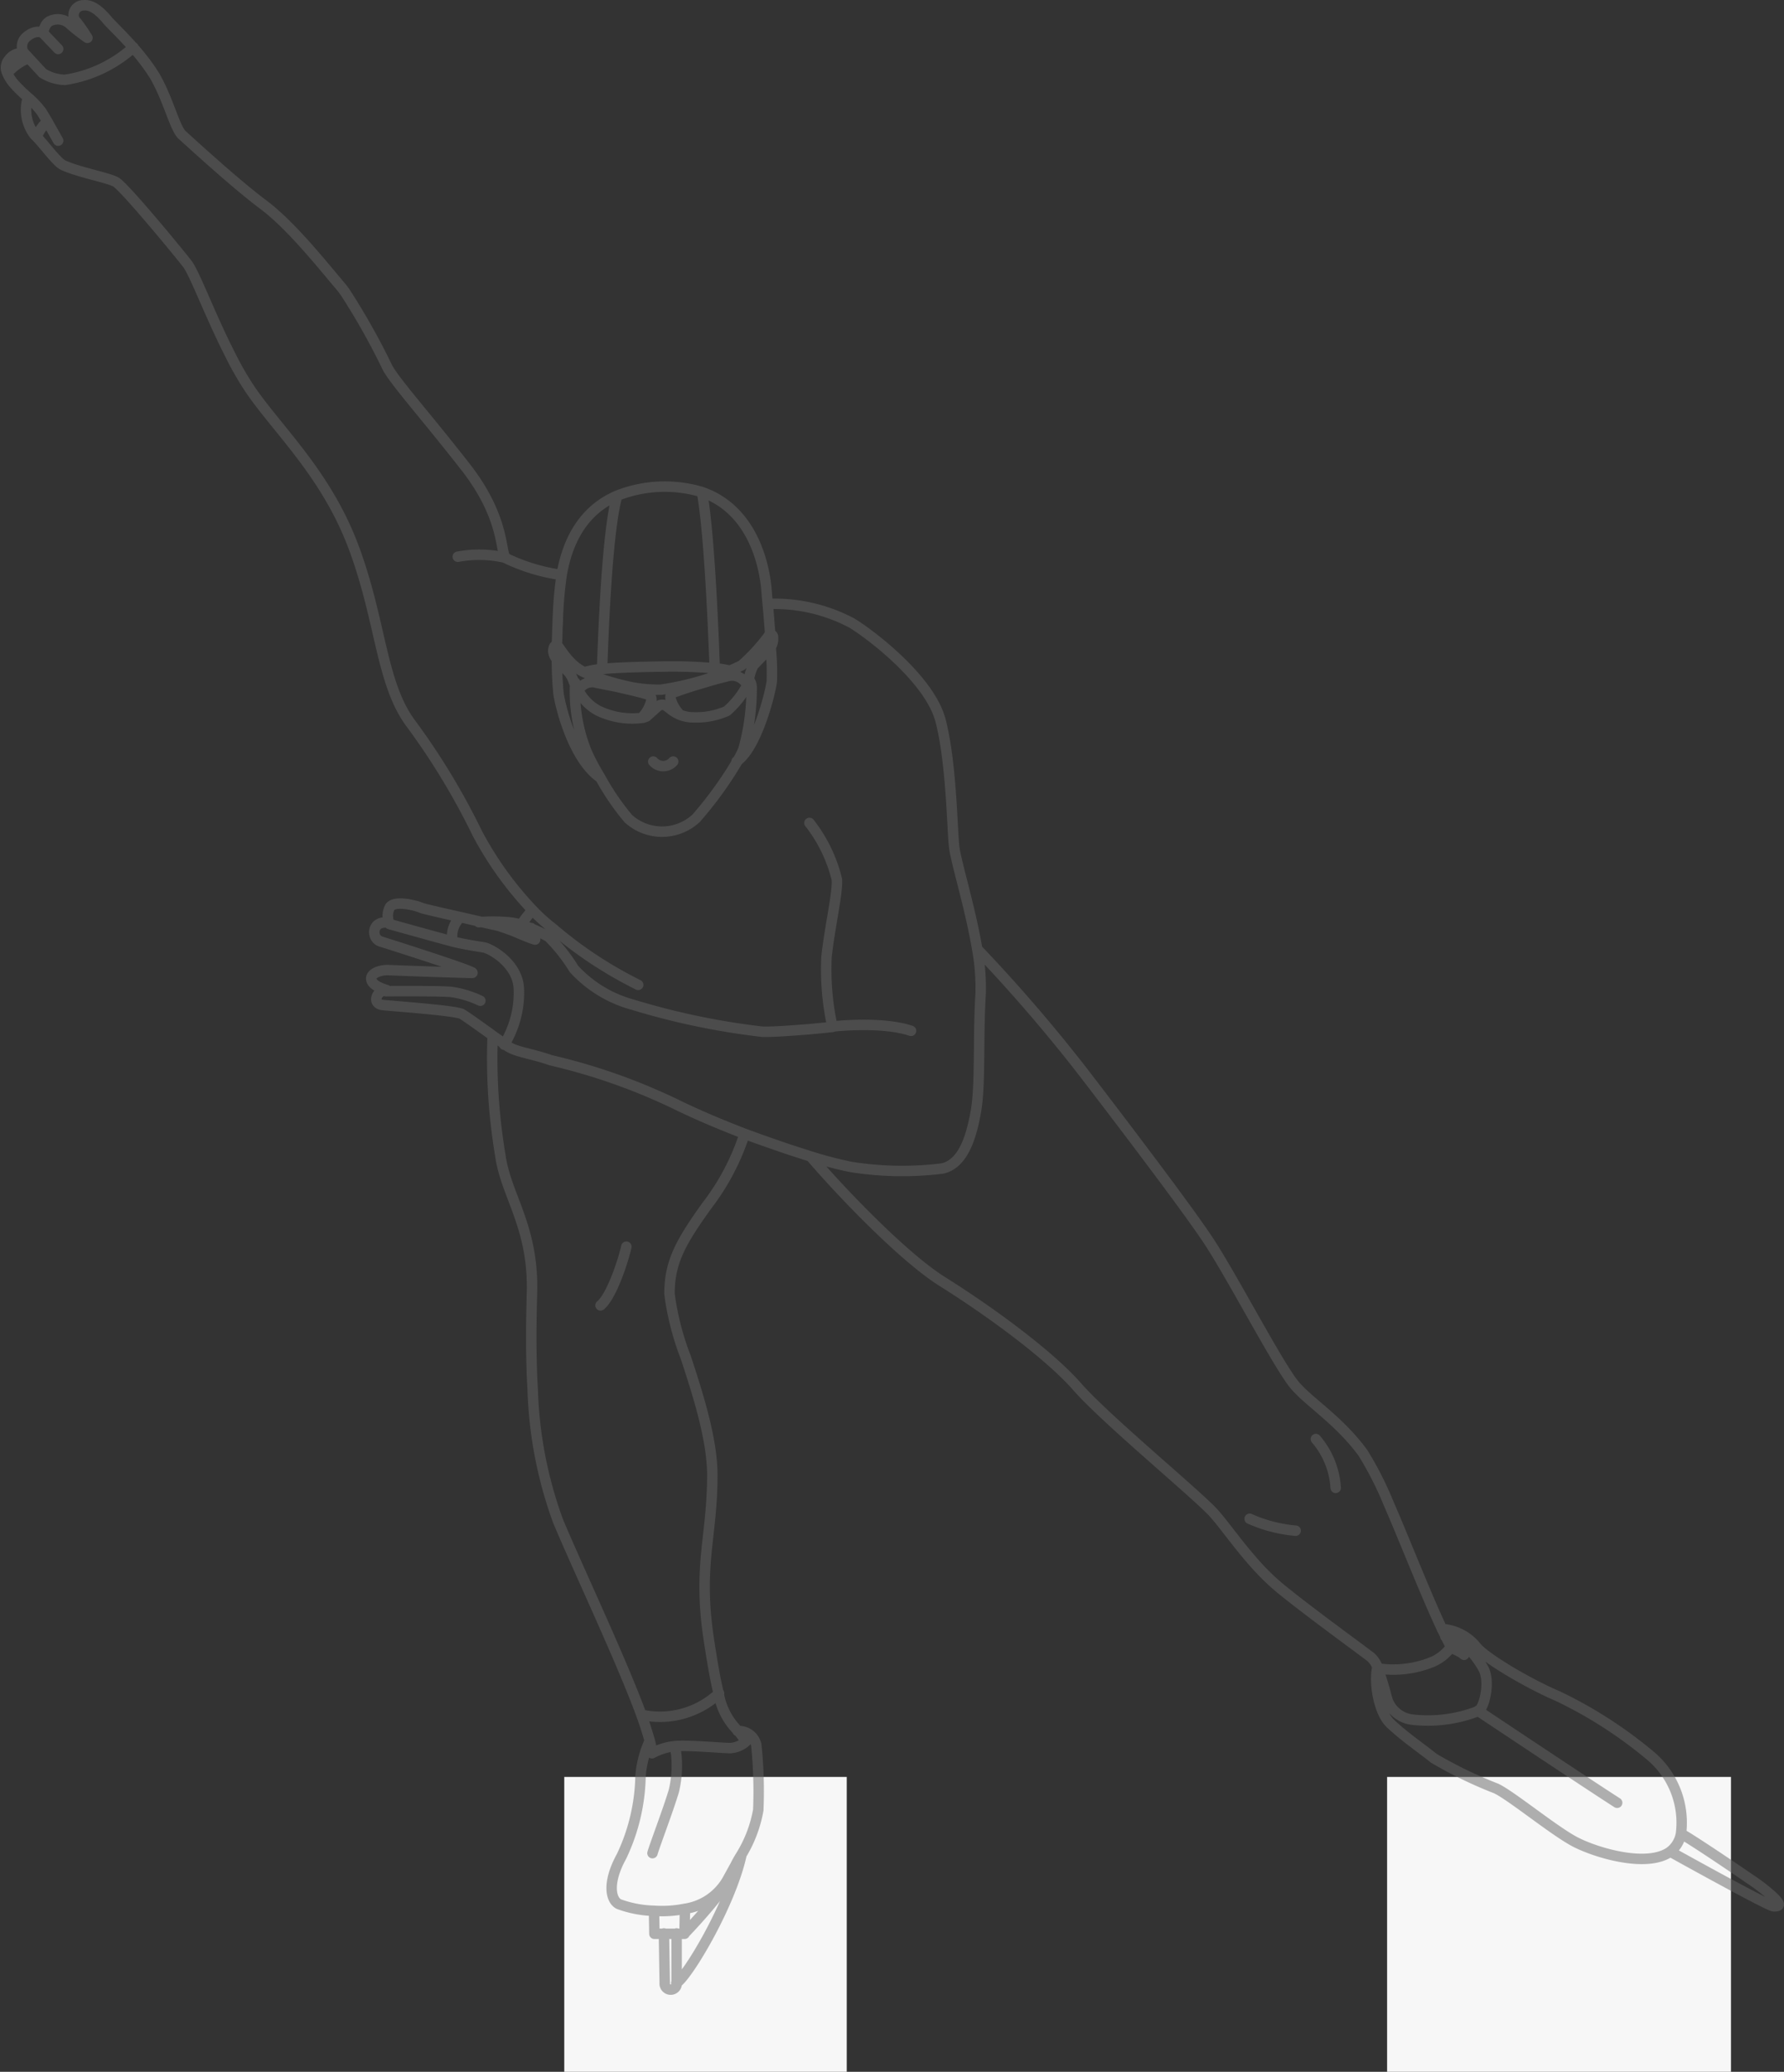
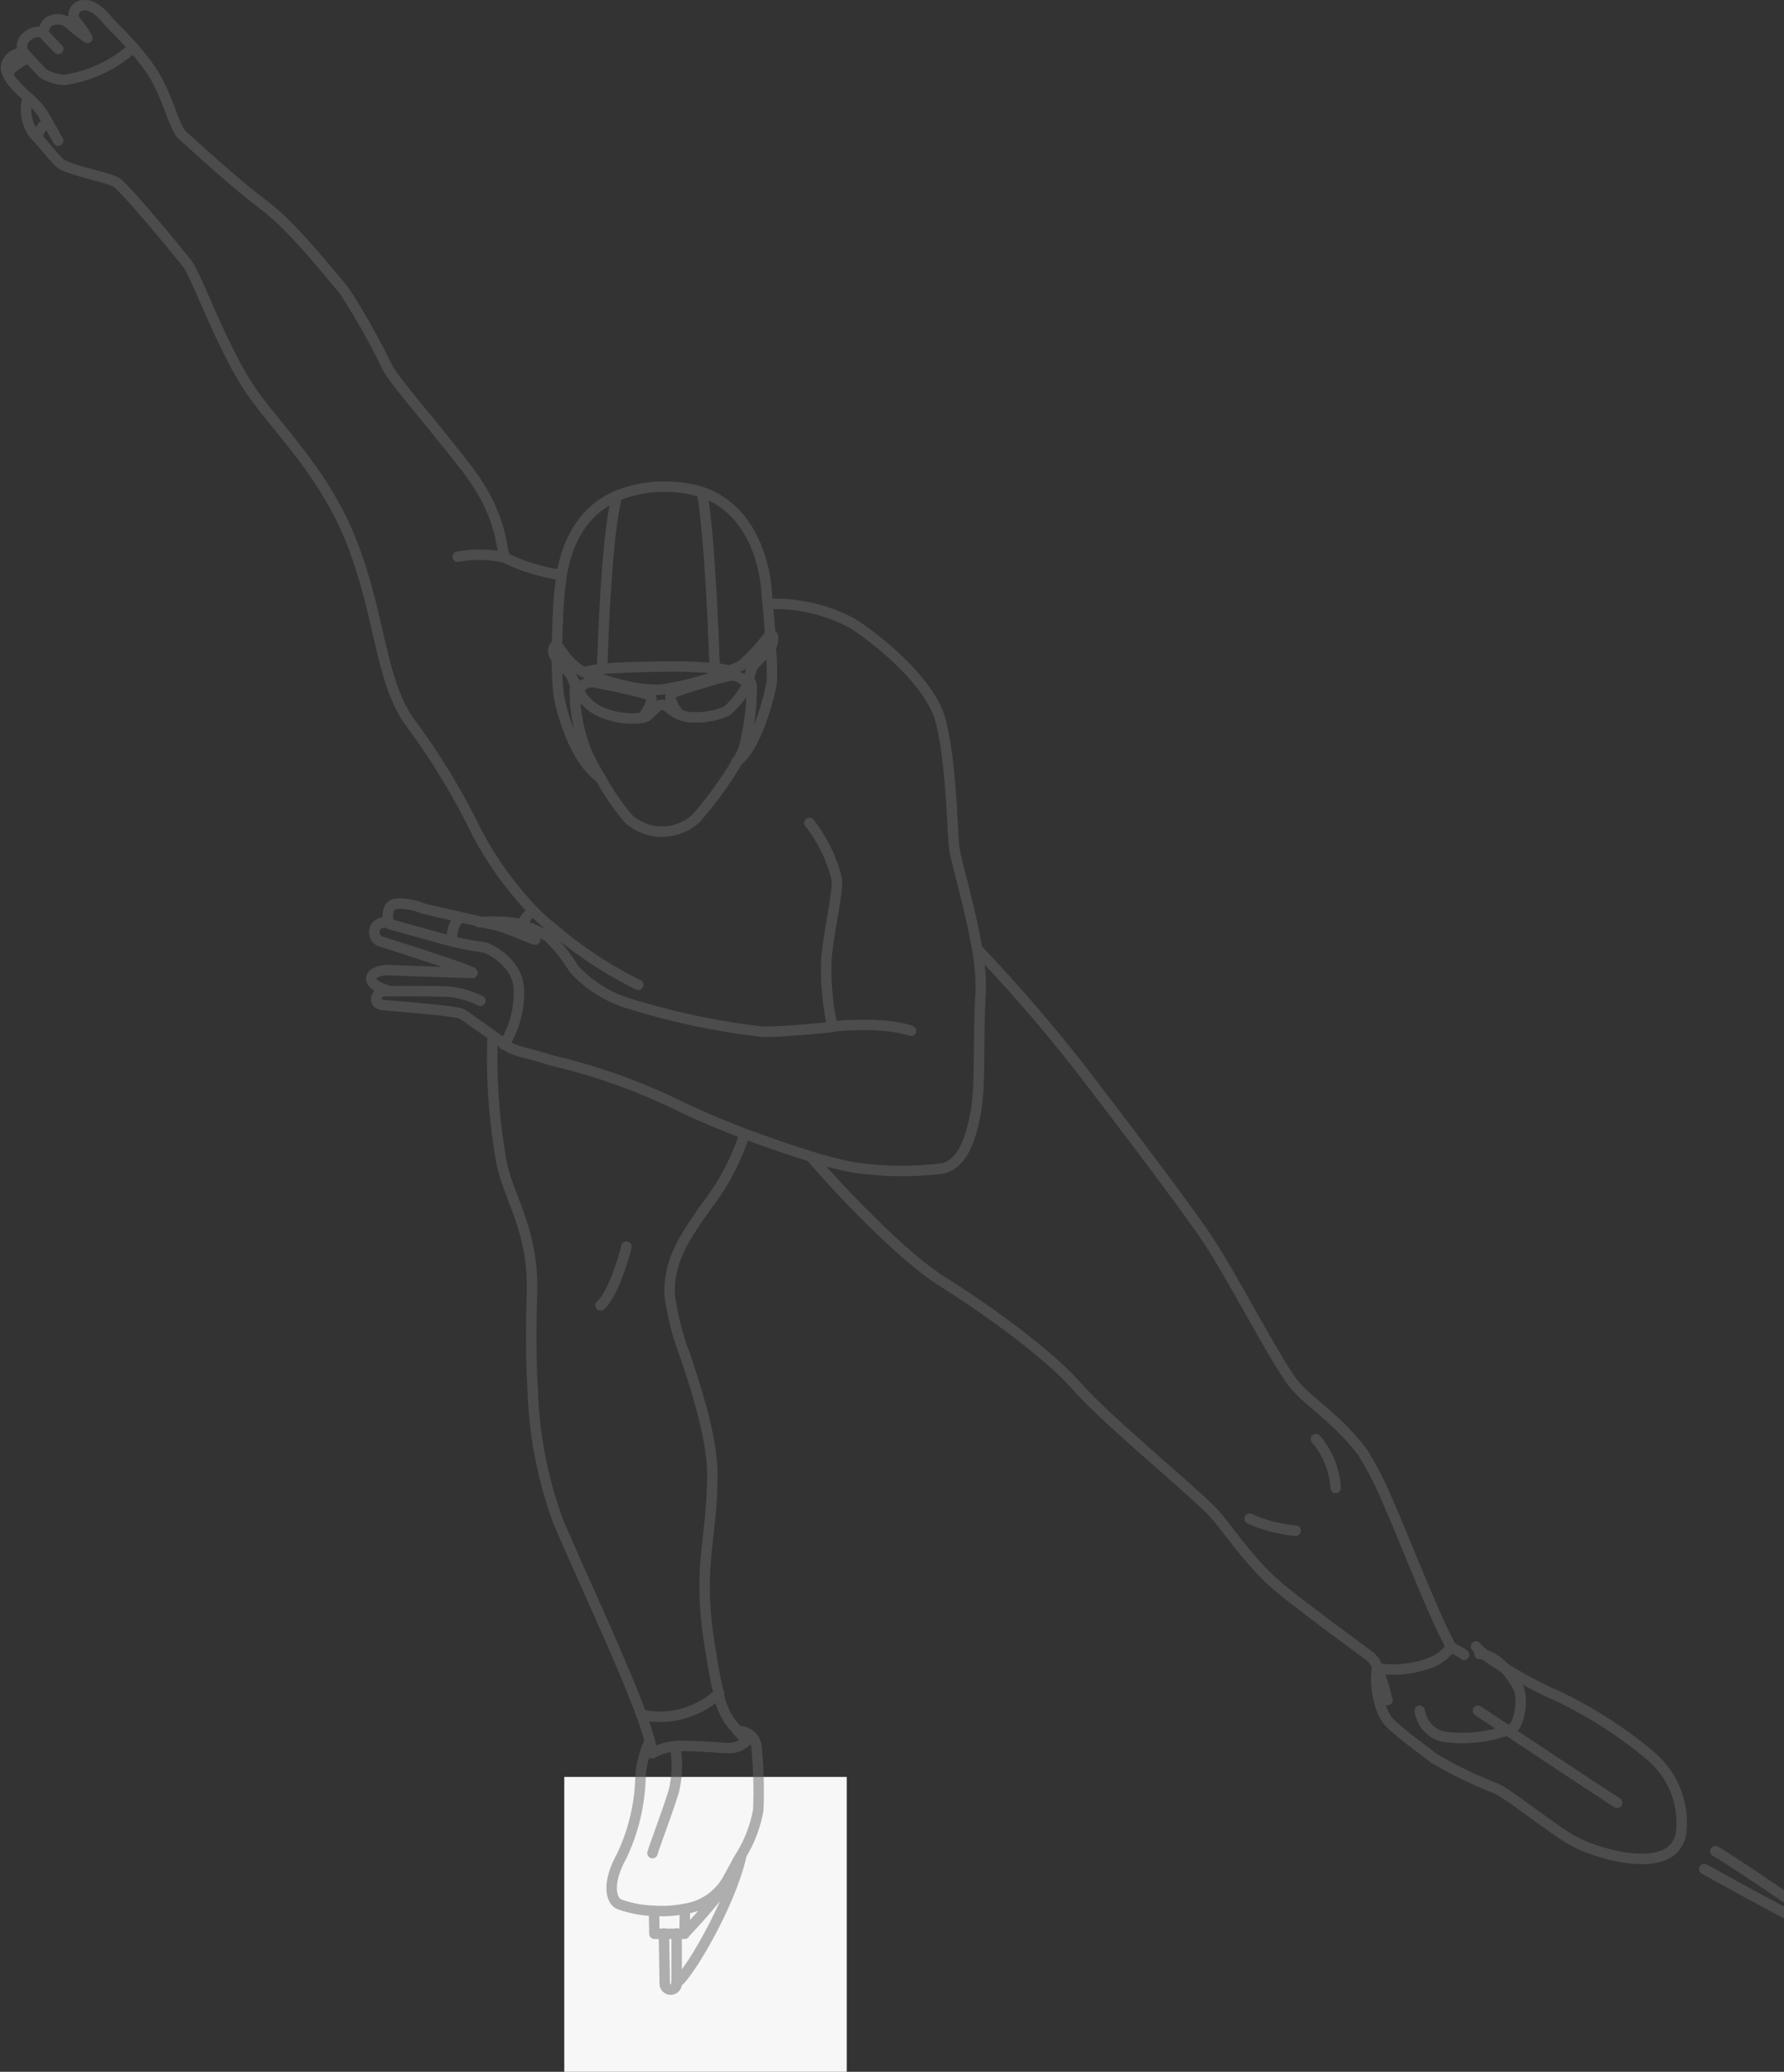
<svg xmlns="http://www.w3.org/2000/svg" width="145.265" height="168.61">
  <rect width="100%" height="100%" fill="#333333" stroke="none" />
  <g id="speedskating-01-sp" transform="translate(-194.053 -3098.39)">
    <path id="長方形_225" data-name="長方形 225" transform="translate(240 3243)" fill="#f7f7f7" d="M0 0h23v24H0z" />
-     <path id="長方形_226" data-name="長方形 226" transform="translate(307 3243)" fill="#f7f7f7" d="M0 0h28v24H0z" />
    <g id="speedskating-01-sp-2" data-name="speedskating-01-sp" transform="translate(193.589 3097.839)" fill="none" stroke="rgba(102,102,102,0.5)" stroke-linecap="round" stroke-linejoin="round" stroke-width=".85">
-       <path id="path" d="M61.373 142.072a1.405 1.405 0 01-.194.226 2.1 2.1 0 01-1.227.517c-.678 0-3.455-.258-4.52-.161a4.87 4.87 0 00-1.873.581 5.816 5.816 0 00-.194-1.033 30.03 30.03 0 00-.678-2.1c-1.647-4.488-5.1-11.752-6.78-15.755a34.145 34.145 0 01-2.066-10.654c-.161-2.712-.129-5.392-.065-7.749.194-5.585-2.131-8.039-2.583-11.429a47.6 47.6 0 01-.613-9.653m20.5 8.007a19.255 19.255 0 01-3.067 5.811c-2.1 2.938-3.035 4.552-3.035 7.167a22.2 22.2 0 001.324 5.166c1 3.035 2.163 6.683 2.163 9.589 0 5-1.162 7.264-.323 13.108.323 2.163.581 3.616.839 4.649a5.56 5.56 0 001.259 2.712l.291.323a3.558 3.558 0 01.646.9m52.27-3.39c-.065-.161-.1-.355-.161-.549m0-.032c-.194-.678-.387-1.356-.646-2.034v-.032m0 0a2.111 2.111 0 00-.549-.839c-1.13-.872-5.295-3.874-7.555-5.747-.1-.1-.194-.161-.291-.258-2.131-1.873-3.907-4.585-4.972-5.747-1.421-1.55-8.749-7.587-11.074-10.235s-7.1-6.134-11.009-8.588c-3.035-1.9-7.91-6.909-10.687-10.138m53.174 40.518c-.323-.291-.678-.355-1.065-.646-.129-.258-.291-.549-.42-.839l-.291-.581c-1.356-2.873-2.97-7.038-4.359-10.235a27.767 27.767 0 00-2.1-4.133c-2.034-2.777-4.617-4.262-5.715-5.715-1.453-1.937-4.907-8.556-6.78-11.429s-8.452-11.456-10.26-13.813a129.114 129.114 0 00-8.62-10.009M39.451 75.6a14.505 14.505 0 012.647.032 5.018 5.018 0 01.743.161c.291.1.581.194.872.323a11.456 11.456 0 011.421.678 13.891 13.891 0 012.066 2.612 10.055 10.055 0 004.778 2.906 59.636 59.636 0 0010.525 2.2c.969.032 2.518-.1 3.777-.194 1.1-.1 1.969-.194 1.969-.194a21.712 21.712 0 01-.484-5.715c.258-2.389.936-5.263.839-6.3a12.1 12.1 0 00-2.228-4.585m-22.34 9.492c-.258-.065-.71-.258-1.195-.452l-.452-.194c-.484-.194-.969-.355-1.259-.452-.226-.065-.872-.194-1.679-.387l-1.55-.355c-1.453-.323-2.873-.646-3.132-.743-.517-.226-2.163-.613-2.551-.065a1.507 1.507 0 00-.065 1.291c-1.421-.291-1.517 1.259-.678 1.517s8.039 2.551 7.426 2.551-6.167-.194-6.78-.226-1.517.226-1.421.775 1.227.839 1.227.839c-.839.065-1.195 1.13-.291 1.227s6.005.452 6.457.743c.323.194 1.421.969 2.486 1.743l.9.646c.1.065.226.161.323.226.71.484 1.937.581 3.487 1.13a48.786 48.786 0 0110.2 3.584c1.776.872 3.713 1.679 5.553 2.389 1.291.484 2.518.9 3.648 1.291.613.194 1.195.387 1.711.549a32.956 32.956 0 003.325.872 26.569 26.569 0 007.49.129c1.647-.387 2.325-2.454 2.712-4.649s.161-5.908.387-9.589a17.694 17.694 0 00-.291-3.681c-.581-3.422-1.776-7.2-1.873-8.33-.161-1.55-.226-6.845-1.1-10.2s-5.682-7.006-7.232-7.942a13.424 13.424 0 00-6.845-1.55M43.81 74.627a10.223 10.223 0 00-.9 1.162M2.743 8.474a3.351 3.351 0 00.517 3.035l.194.194c.581.581 1.647 2.066 2.163 2.292 1.259.581 3.584 1 4.262 1.356s5.1 5.715 5.844 6.683c.581.743 1.873 4.229 3.455 7.329a25.388 25.388 0 001.647 2.873c2.292 3.358 6.231 6.909 8.459 12.914s2.2 11.042 4.649 14.3a56.906 56.906 0 015.392 8.911A28.291 28.291 0 0043.81 74.6a14.844 14.844 0 001.679 1.517A33.536 33.536 0 0052.43 80.7M46.2 47.346a15.341 15.341 0 01-4.52-1.356c-.517-.323.032-3.164-3.325-7.458s-5.618-6.78-6.328-8.039a56.163 56.163 0 00-3.422-6.1c-.129-.194-.258-.355-.387-.517-1.485-1.743-4.036-4.972-6.328-6.683s-5.973-5.1-6.586-5.65-1.13-2.906-2.26-4.843A17.157 17.157 0 0011.3 4.406c-.936-1.065-1.873-1.937-2.131-2.26-.355-.42-1.1-1.259-1.9-1.162a.8.8 0 00-.71 1.195 13.075 13.075 0 011.026 1.452 14.3 14.3 0 01-1.517-1.194 1.457 1.457 0 00-1.485-.194c-.517.194-.613 1-.613 1s-.549-.355-1.324.291A1.013 1.013 0 002.42 4.89h0a1.266 1.266 0 00-1.227.517.978.978 0 00-.129 1.1 3.061 3.061 0 00.549.872 12.745 12.745 0 001.13 1.1 7.445 7.445 0 011.1 1.162l.484.807c.323.581.71 1.259.872 1.55m-1.23-8.754L5.2 4.535m57.981 47.654c-.065-.839-.129-1.679-.194-2.389-.065-.613-.1-1.13-.129-1.453-.129-1.195-.807-6.2-5.23-7.749a10.568 10.568 0 00-6.909.291c-3 1.291-4.1 4.036-4.52 6.425a32.916 32.916 0 00-.323 3.971c-.032.355-.032 1-.065 1.743M49.3 63.812c-2.1-1.485-3.164-5.521-3.358-6.812a27.469 27.469 0 01-.129-2.841m14.624 8.361c1.679-1.13 2.777-5.682 2.873-6.522a21.073 21.073 0 00-.1-2.841M47.3 56.1a13.021 13.021 0 00.936 5.65 19.051 19.051 0 001.1 2.066 20.486 20.486 0 002.292 3.358 4.079 4.079 0 005.521-.032 30.707 30.707 0 003.325-4.585h0a10.086 10.086 0 00.517-1 18.608 18.608 0 00.678-5.069.967.967 0 00-.194-.581m-2.841-.969A38.731 38.731 0 0054.3 54.8c-2.325.032-3.842.1-4.811.194a7.309 7.309 0 00-1.421.258m11.784-.129a8.074 8.074 0 00-1.227-.194m-11.042 1.84a3.815 3.815 0 001.582 1.614 6.418 6.418 0 003.648.581l.291-.1.9-.807a.585.585 0 01.743-.032l.42.323a3.038 3.038 0 00.71.387 2.755 2.755 0 001 .194 6.177 6.177 0 002.777-.517 7.382 7.382 0 001.679-2.131m-5.489 2.454a3.062 3.062 0 01-.775-1.324.429.429 0 01.291-.517c.71-.258 1.485-.517 2.292-.743.71-.226 1.421-.42 2.1-.581a1.347 1.347 0 011.388.484l.194.258s.032-.194.1-.452a4.6 4.6 0 01.355-1.13c.129-.161.872-.9 1.324-1.388.032-.032.065-.1.1-.129h0a1.131 1.131 0 00.194-.71v-.129a.176.176 0 00-.226-.161c-.032 0-.032 0-.065.032a.069.069 0 00-.065.065 15.237 15.237 0 01-2.2 2.389c-.323.161-.678.323-1 .452a23.308 23.308 0 01-5.551 1.526 11.292 11.292 0 01-3.1-.355 17.361 17.361 0 01-3.164-1.065l-.129-.065c-1.259-.646-1.9-2.034-2.1-2.131h-.032c-.194.032-.226.226-.258.387a1.023 1.023 0 00.291.743l.032.065.872.936a1.986 1.986 0 01.387.613l.129.323h0l.291.678a1.317 1.317 0 011.162-.743.711.711 0 01.258.032c.581.129 1.162.226 1.776.355l.42.1c.71.161 1.421.323 2.066.517a.415.415 0 01.291.517h0a2.975 2.975 0 01-.775 1.388h0m-13.14 23.02a8.424 8.424 0 00-2.325-.71c-.807-.1-5.359-.065-5.359-.065m21.47 61.02a8.483 8.483 0 00-.743 2.841 15.846 15.846 0 01-1.55 6.554c-1.162 2.1-.9 3.519-.226 3.874a8.887 8.887 0 002.873.549 9.454 9.454 0 002.518-.161 4.777 4.777 0 003.422-2.292l.678-1.227h0a9.035 9.035 0 01.452-.807h0a10.533 10.533 0 001.421-3.713 36.91 36.91 0 00-.161-5.295 1.456 1.456 0 00-1.517-1.13m-6.812 14.658l.032 1.84h2.454l.032-2m-1.711 1.969l.065 4.036a.489.489 0 00.969.129v-4.165M52.688 140.1a6.983 6.983 0 003.164-.032 7.062 7.062 0 003.164-1.711m53.594-2.1h0v.032c-.258 1.1.065 3.551 1.065 4.52 1.162 1.1 2.551 2.034 3.551 2.841a35.067 35.067 0 005.069 2.454c1.227.581 4.681 3.422 6.393 4.326s5.908 2.163 7.781.807a2.353 2.353 0 00.872-1.453 7.12 7.12 0 00-2.389-6.263 35.68 35.68 0 00-7.652-4.94c-2.421-1.033-5.973-3.132-6.651-4.036a3.907 3.907 0 00-2.777-1.421m-4.585 5.23h0a3.057 3.057 0 00.161.581h0a2.468 2.468 0 001.9 1.55 11.209 11.209 0 005.456-.678c.517-.194 1.033-2.389.452-3.455s-1.808-2.583-3.1-2.615m18.306 17.5s8.007 4.455 8.427 4.455.71-.065-.129-.839a14.934 14.934 0 00-1.808-1.388c-.42-.291-4.1-2.809-5.585-3.681M50.719 40.889c-.872 3.035-1.162 12.236-1.227 14.077m9.169-.032h0c-.065-1.743-.387-10.783-1.033-14.3m-16.11 44.938a8.1 8.1 0 001.195-4.552c-.1-2.1-2.325-3.261-2.809-3.358-.129-.032-1.55-.226-2.551-.484s-5.166-1.421-5.166-1.421m5.715-.517a2.121 2.121 0 00-.581 1.937M2.452 4.89l.355.387L3.937 6.5a3.594 3.594 0 001.808.549 10.6 10.6 0 005.585-2.647m-8.523.872A4.4 4.4 0 001.064 6.5m3.261 3.939a3.159 3.159 0 00-.872 1.261m109.158 124.625h0a8.477 8.477 0 004.391-.484 3.623 3.623 0 001.614-1.259m-62.408 23.31s3.745-3.842 4.165-5.521h0m-4.843 9.557c.775-.323 4.359-6.2 5.295-10.364h0m48.4-29.929a6.724 6.724 0 00-1.614-3.971m-5.392 6.489a11.665 11.665 0 003.745.969m-31.321-40.68c-2.389-.807-6.36-.355-6.36-.355m-18.919 22.7c.936-.775 1.9-3.81 2.1-4.778m-9.785-56.051a9.411 9.411 0 00-3.939-.1m5.1 30.7h0a4.609 4.609 0 00.872-.484h0m77.1 63.7s8.911 5.941 11.332 7.49m-78.551 4.1c.194-.678 1.259-3.455 1.743-5.069a8.871 8.871 0 00.1-3.616" />
-       <path id="パス_7" data-name="パス 7" d="M164.1 191.6a1.074 1.074 0 001.532.092l.092-.092" transform="translate(-110.443 -129.072)" />
+       <path id="path" d="M61.373 142.072a1.405 1.405 0 01-.194.226 2.1 2.1 0 01-1.227.517c-.678 0-3.455-.258-4.52-.161a4.87 4.87 0 00-1.873.581 5.816 5.816 0 00-.194-1.033 30.03 30.03 0 00-.678-2.1c-1.647-4.488-5.1-11.752-6.78-15.755a34.145 34.145 0 01-2.066-10.654c-.161-2.712-.129-5.392-.065-7.749.194-5.585-2.131-8.039-2.583-11.429a47.6 47.6 0 01-.613-9.653m20.5 8.007a19.255 19.255 0 01-3.067 5.811c-2.1 2.938-3.035 4.552-3.035 7.167a22.2 22.2 0 001.324 5.166c1 3.035 2.163 6.683 2.163 9.589 0 5-1.162 7.264-.323 13.108.323 2.163.581 3.616.839 4.649a5.56 5.56 0 001.259 2.712l.291.323a3.558 3.558 0 01.646.9m52.27-3.39c-.065-.161-.1-.355-.161-.549m0-.032c-.194-.678-.387-1.356-.646-2.034v-.032m0 0a2.111 2.111 0 00-.549-.839c-1.13-.872-5.295-3.874-7.555-5.747-.1-.1-.194-.161-.291-.258-2.131-1.873-3.907-4.585-4.972-5.747-1.421-1.55-8.749-7.587-11.074-10.235s-7.1-6.134-11.009-8.588c-3.035-1.9-7.91-6.909-10.687-10.138m53.174 40.518c-.323-.291-.678-.355-1.065-.646-.129-.258-.291-.549-.42-.839l-.291-.581c-1.356-2.873-2.97-7.038-4.359-10.235a27.767 27.767 0 00-2.1-4.133c-2.034-2.777-4.617-4.262-5.715-5.715-1.453-1.937-4.907-8.556-6.78-11.429s-8.452-11.456-10.26-13.813a129.114 129.114 0 00-8.62-10.009M39.451 75.6a14.505 14.505 0 012.647.032 5.018 5.018 0 01.743.161c.291.1.581.194.872.323a11.456 11.456 0 011.421.678 13.891 13.891 0 012.066 2.612 10.055 10.055 0 004.778 2.906 59.636 59.636 0 0010.525 2.2c.969.032 2.518-.1 3.777-.194 1.1-.1 1.969-.194 1.969-.194a21.712 21.712 0 01-.484-5.715c.258-2.389.936-5.263.839-6.3a12.1 12.1 0 00-2.228-4.585m-22.34 9.492c-.258-.065-.71-.258-1.195-.452l-.452-.194c-.484-.194-.969-.355-1.259-.452-.226-.065-.872-.194-1.679-.387l-1.55-.355c-1.453-.323-2.873-.646-3.132-.743-.517-.226-2.163-.613-2.551-.065a1.507 1.507 0 00-.065 1.291c-1.421-.291-1.517 1.259-.678 1.517s8.039 2.551 7.426 2.551-6.167-.194-6.78-.226-1.517.226-1.421.775 1.227.839 1.227.839c-.839.065-1.195 1.13-.291 1.227s6.005.452 6.457.743c.323.194 1.421.969 2.486 1.743l.9.646c.1.065.226.161.323.226.71.484 1.937.581 3.487 1.13a48.786 48.786 0 0110.2 3.584c1.776.872 3.713 1.679 5.553 2.389 1.291.484 2.518.9 3.648 1.291.613.194 1.195.387 1.711.549a32.956 32.956 0 003.325.872 26.569 26.569 0 007.49.129c1.647-.387 2.325-2.454 2.712-4.649s.161-5.908.387-9.589a17.694 17.694 0 00-.291-3.681c-.581-3.422-1.776-7.2-1.873-8.33-.161-1.55-.226-6.845-1.1-10.2s-5.682-7.006-7.232-7.942a13.424 13.424 0 00-6.845-1.55M43.81 74.627a10.223 10.223 0 00-.9 1.162M2.743 8.474a3.351 3.351 0 00.517 3.035l.194.194c.581.581 1.647 2.066 2.163 2.292 1.259.581 3.584 1 4.262 1.356s5.1 5.715 5.844 6.683c.581.743 1.873 4.229 3.455 7.329a25.388 25.388 0 001.647 2.873c2.292 3.358 6.231 6.909 8.459 12.914s2.2 11.042 4.649 14.3a56.906 56.906 0 015.392 8.911A28.291 28.291 0 0043.81 74.6a14.844 14.844 0 001.679 1.517A33.536 33.536 0 0052.43 80.7M46.2 47.346a15.341 15.341 0 01-4.52-1.356c-.517-.323.032-3.164-3.325-7.458s-5.618-6.78-6.328-8.039a56.163 56.163 0 00-3.422-6.1c-.129-.194-.258-.355-.387-.517-1.485-1.743-4.036-4.972-6.328-6.683s-5.973-5.1-6.586-5.65-1.13-2.906-2.26-4.843A17.157 17.157 0 0011.3 4.406c-.936-1.065-1.873-1.937-2.131-2.26-.355-.42-1.1-1.259-1.9-1.162a.8.8 0 00-.71 1.195 13.075 13.075 0 011.026 1.452 14.3 14.3 0 01-1.517-1.194 1.457 1.457 0 00-1.485-.194c-.517.194-.613 1-.613 1s-.549-.355-1.324.291A1.013 1.013 0 002.42 4.89h0a1.266 1.266 0 00-1.227.517.978.978 0 00-.129 1.1 3.061 3.061 0 00.549.872 12.745 12.745 0 001.13 1.1 7.445 7.445 0 011.1 1.162l.484.807c.323.581.71 1.259.872 1.55m-1.23-8.754L5.2 4.535m57.981 47.654c-.065-.839-.129-1.679-.194-2.389-.065-.613-.1-1.13-.129-1.453-.129-1.195-.807-6.2-5.23-7.749a10.568 10.568 0 00-6.909.291c-3 1.291-4.1 4.036-4.52 6.425a32.916 32.916 0 00-.323 3.971c-.032.355-.032 1-.065 1.743M49.3 63.812c-2.1-1.485-3.164-5.521-3.358-6.812a27.469 27.469 0 01-.129-2.841m14.624 8.361c1.679-1.13 2.777-5.682 2.873-6.522a21.073 21.073 0 00-.1-2.841M47.3 56.1a13.021 13.021 0 00.936 5.65 19.051 19.051 0 001.1 2.066 20.486 20.486 0 002.292 3.358 4.079 4.079 0 005.521-.032 30.707 30.707 0 003.325-4.585h0a10.086 10.086 0 00.517-1 18.608 18.608 0 00.678-5.069.967.967 0 00-.194-.581m-2.841-.969A38.731 38.731 0 0054.3 54.8c-2.325.032-3.842.1-4.811.194a7.309 7.309 0 00-1.421.258m11.784-.129a8.074 8.074 0 00-1.227-.194m-11.042 1.84a3.815 3.815 0 001.582 1.614 6.418 6.418 0 003.648.581l.291-.1.9-.807a.585.585 0 01.743-.032l.42.323a3.038 3.038 0 00.71.387 2.755 2.755 0 001 .194 6.177 6.177 0 002.777-.517 7.382 7.382 0 001.679-2.131m-5.489 2.454a3.062 3.062 0 01-.775-1.324.429.429 0 01.291-.517c.71-.258 1.485-.517 2.292-.743.71-.226 1.421-.42 2.1-.581a1.347 1.347 0 011.388.484l.194.258s.032-.194.1-.452a4.6 4.6 0 01.355-1.13c.129-.161.872-.9 1.324-1.388.032-.032.065-.1.1-.129h0a1.131 1.131 0 00.194-.71v-.129a.176.176 0 00-.226-.161c-.032 0-.032 0-.065.032a.069.069 0 00-.065.065 15.237 15.237 0 01-2.2 2.389c-.323.161-.678.323-1 .452a23.308 23.308 0 01-5.551 1.526 11.292 11.292 0 01-3.1-.355 17.361 17.361 0 01-3.164-1.065l-.129-.065c-1.259-.646-1.9-2.034-2.1-2.131h-.032c-.194.032-.226.226-.258.387a1.023 1.023 0 00.291.743l.032.065.872.936a1.986 1.986 0 01.387.613l.129.323h0l.291.678a1.317 1.317 0 011.162-.743.711.711 0 01.258.032c.581.129 1.162.226 1.776.355l.42.1c.71.161 1.421.323 2.066.517a.415.415 0 01.291.517h0a2.975 2.975 0 01-.775 1.388h0m-13.14 23.02a8.424 8.424 0 00-2.325-.71c-.807-.1-5.359-.065-5.359-.065m21.47 61.02a8.483 8.483 0 00-.743 2.841 15.846 15.846 0 01-1.55 6.554c-1.162 2.1-.9 3.519-.226 3.874a8.887 8.887 0 002.873.549 9.454 9.454 0 002.518-.161 4.777 4.777 0 003.422-2.292l.678-1.227h0a9.035 9.035 0 01.452-.807h0a10.533 10.533 0 001.421-3.713 36.91 36.91 0 00-.161-5.295 1.456 1.456 0 00-1.517-1.13m-6.812 14.658l.032 1.84h2.454l.032-2m-1.711 1.969l.065 4.036a.489.489 0 00.969.129v-4.165M52.688 140.1a6.983 6.983 0 003.164-.032 7.062 7.062 0 003.164-1.711m53.594-2.1h0v.032c-.258 1.1.065 3.551 1.065 4.52 1.162 1.1 2.551 2.034 3.551 2.841a35.067 35.067 0 005.069 2.454c1.227.581 4.681 3.422 6.393 4.326s5.908 2.163 7.781.807a2.353 2.353 0 00.872-1.453 7.12 7.12 0 00-2.389-6.263 35.68 35.68 0 00-7.652-4.94c-2.421-1.033-5.973-3.132-6.651-4.036m-4.585 5.23h0a3.057 3.057 0 00.161.581h0a2.468 2.468 0 001.9 1.55 11.209 11.209 0 005.456-.678c.517-.194 1.033-2.389.452-3.455s-1.808-2.583-3.1-2.615m18.306 17.5s8.007 4.455 8.427 4.455.71-.065-.129-.839a14.934 14.934 0 00-1.808-1.388c-.42-.291-4.1-2.809-5.585-3.681M50.719 40.889c-.872 3.035-1.162 12.236-1.227 14.077m9.169-.032h0c-.065-1.743-.387-10.783-1.033-14.3m-16.11 44.938a8.1 8.1 0 001.195-4.552c-.1-2.1-2.325-3.261-2.809-3.358-.129-.032-1.55-.226-2.551-.484s-5.166-1.421-5.166-1.421m5.715-.517a2.121 2.121 0 00-.581 1.937M2.452 4.89l.355.387L3.937 6.5a3.594 3.594 0 001.808.549 10.6 10.6 0 005.585-2.647m-8.523.872A4.4 4.4 0 001.064 6.5m3.261 3.939a3.159 3.159 0 00-.872 1.261m109.158 124.625h0a8.477 8.477 0 004.391-.484 3.623 3.623 0 001.614-1.259m-62.408 23.31s3.745-3.842 4.165-5.521h0m-4.843 9.557c.775-.323 4.359-6.2 5.295-10.364h0m48.4-29.929a6.724 6.724 0 00-1.614-3.971m-5.392 6.489a11.665 11.665 0 003.745.969m-31.321-40.68c-2.389-.807-6.36-.355-6.36-.355m-18.919 22.7c.936-.775 1.9-3.81 2.1-4.778m-9.785-56.051a9.411 9.411 0 00-3.939-.1m5.1 30.7h0a4.609 4.609 0 00.872-.484h0m77.1 63.7s8.911 5.941 11.332 7.49m-78.551 4.1c.194-.678 1.259-3.455 1.743-5.069a8.871 8.871 0 00.1-3.616" />
    </g>
  </g>
</svg>